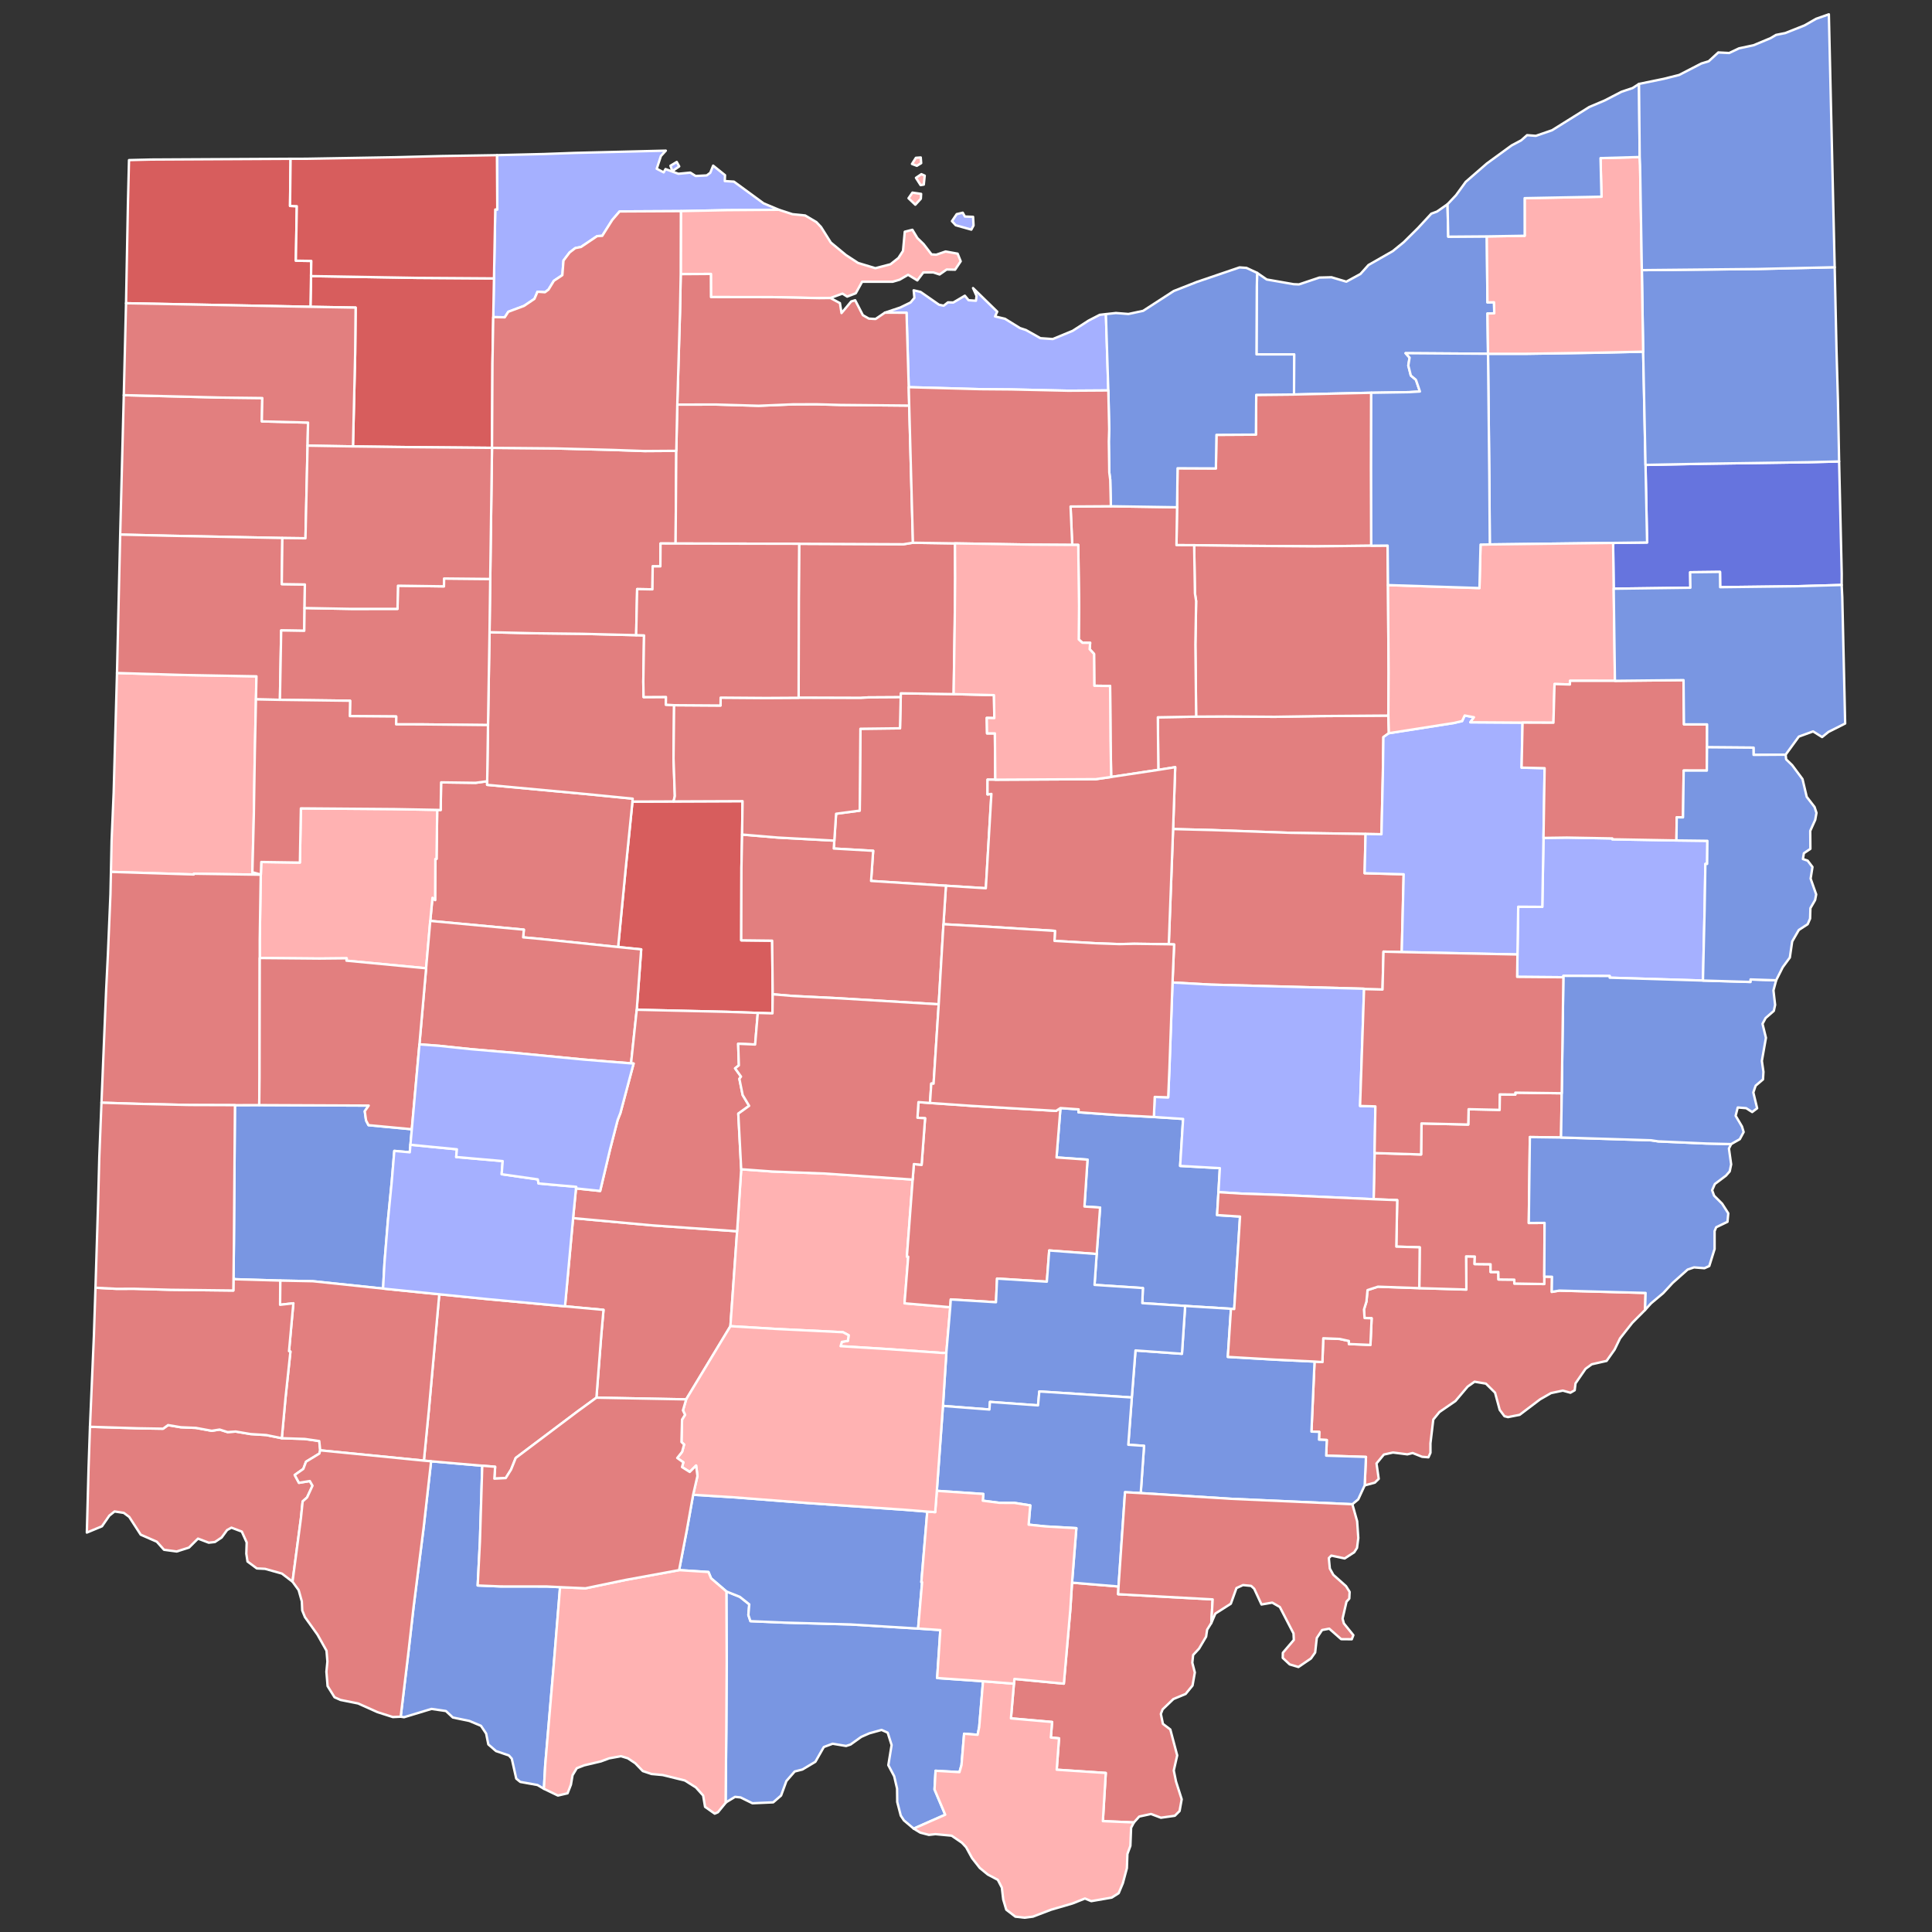
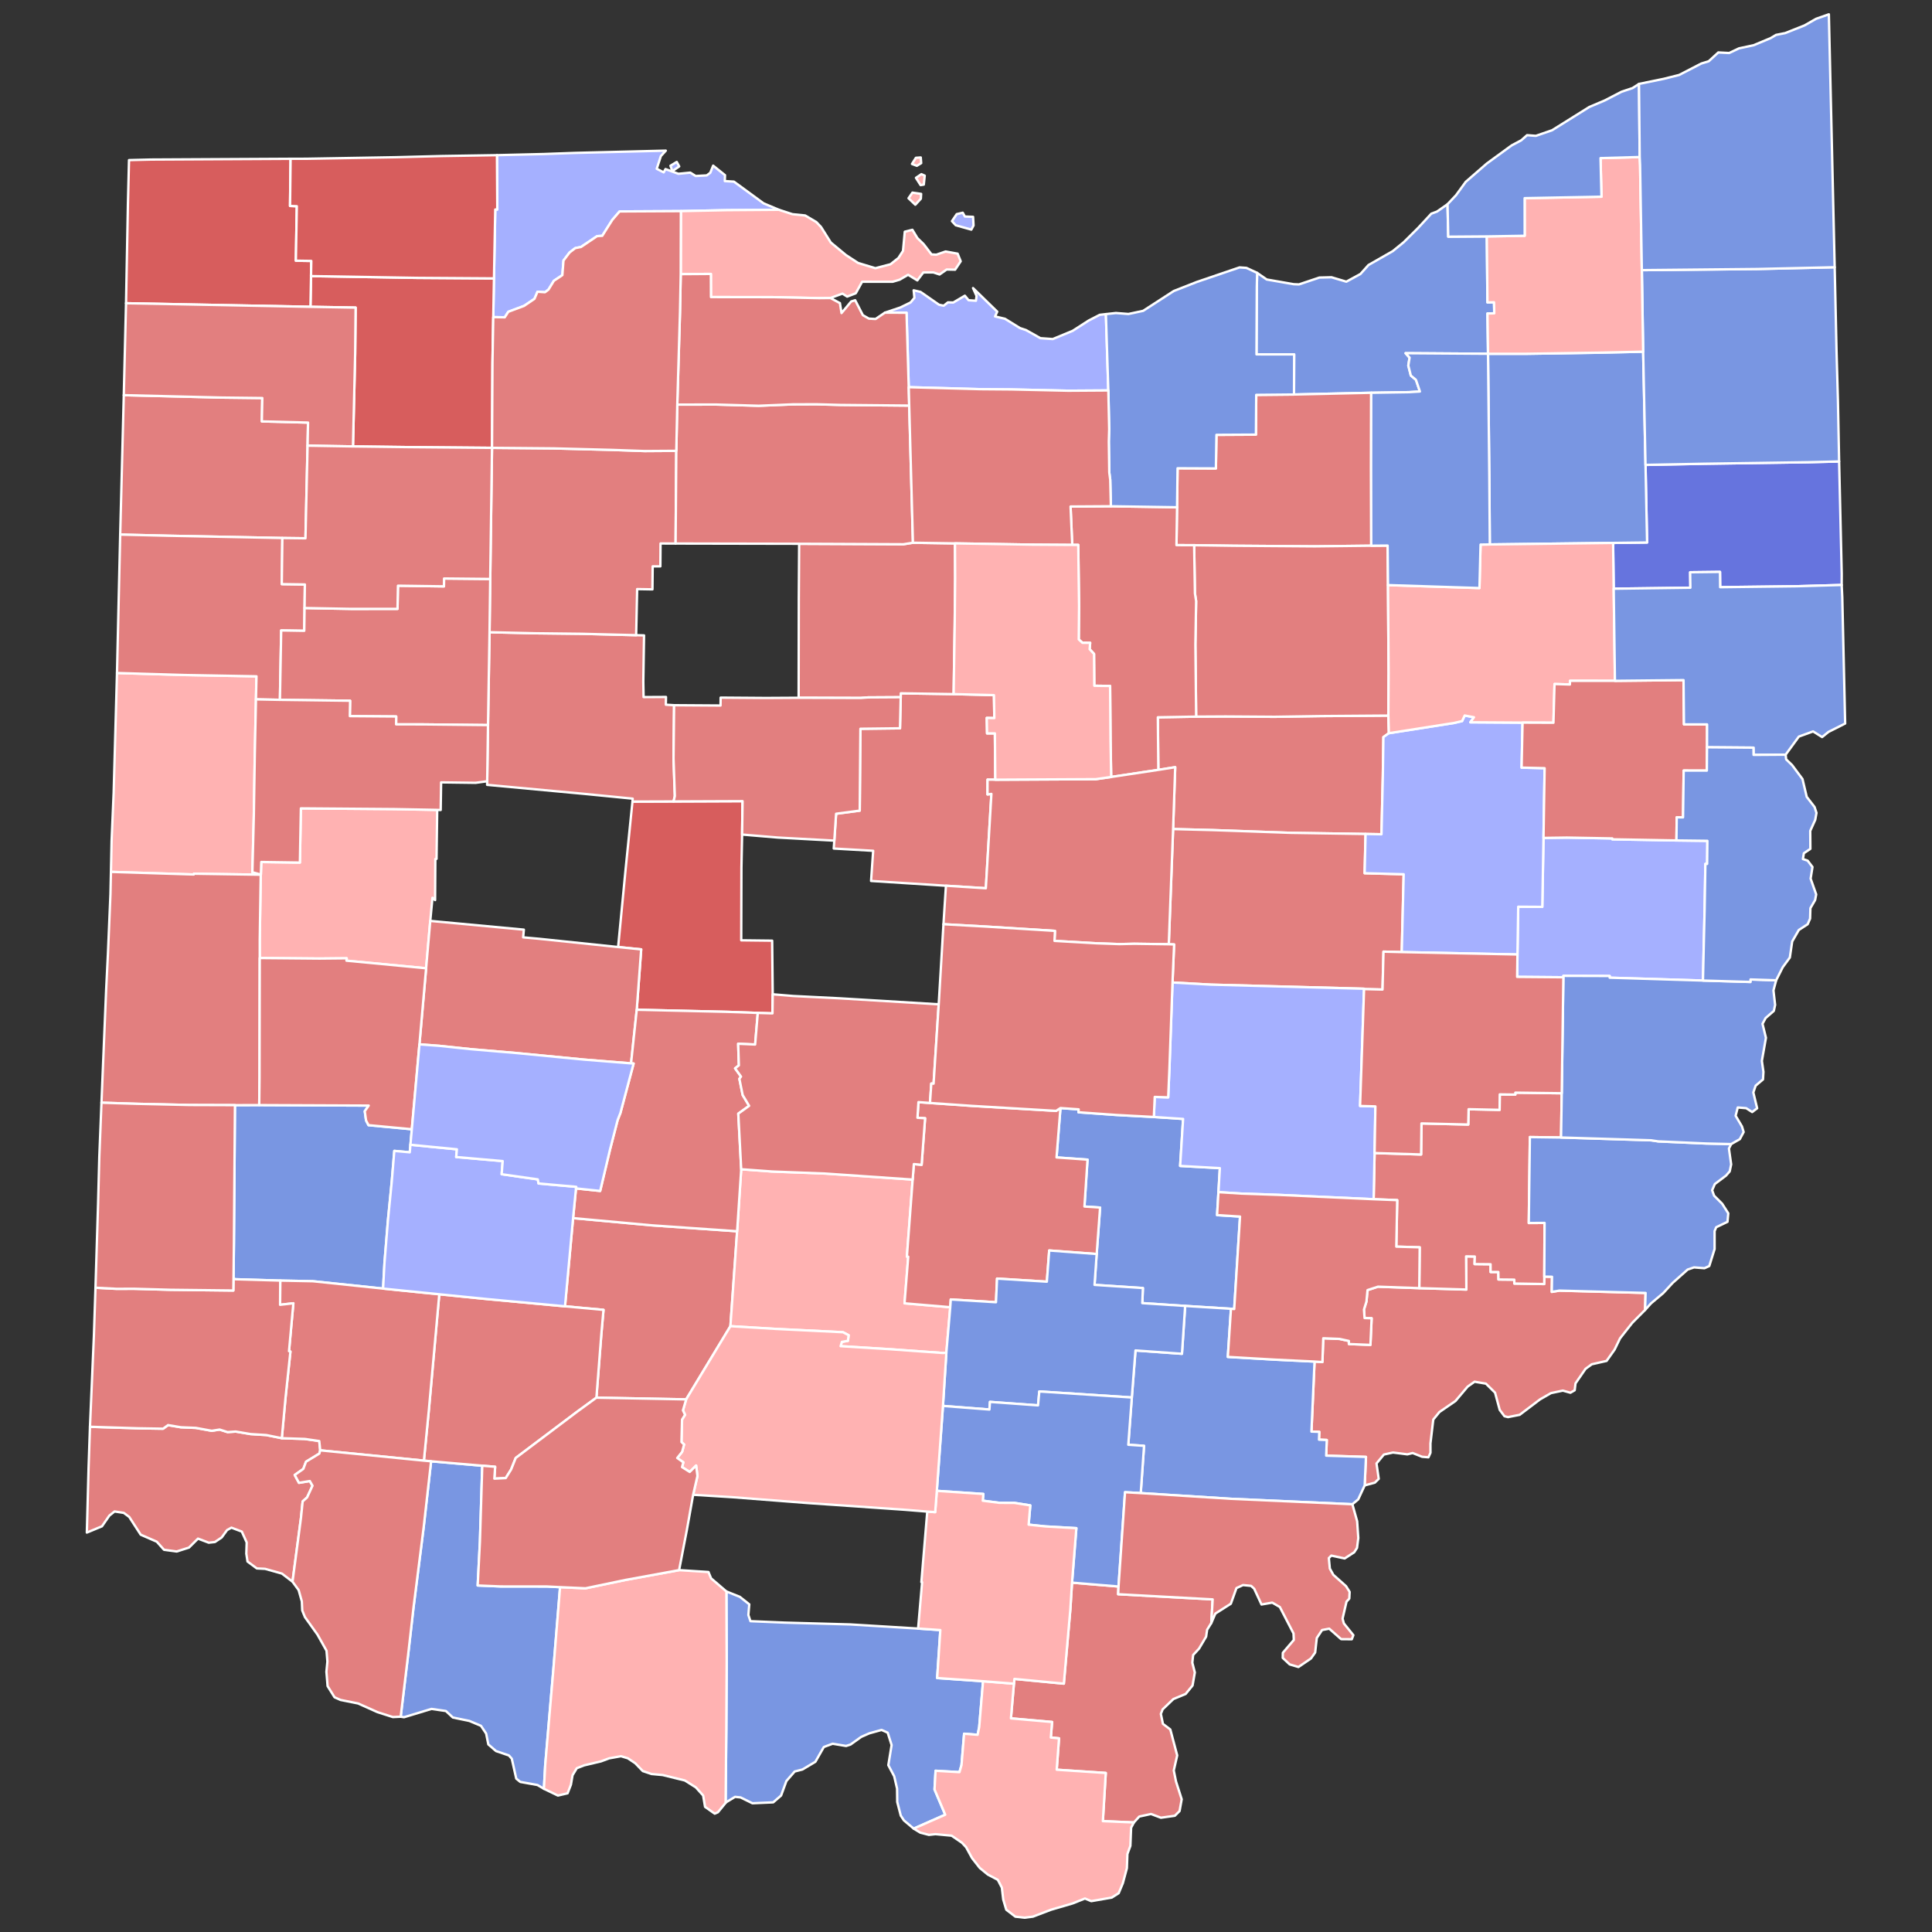
<svg xmlns="http://www.w3.org/2000/svg" xmlns:ns1="http://sodipodi.sourceforge.net/DTD/sodipodi-0.dtd" xmlns:ns2="http://www.inkscape.org/namespaces/inkscape" version="1.2" width="810" height="810" viewBox="0 0 810 810" stroke-linecap="round" stroke-linejoin="round" id="svg3677" ns1:docname="1992_United_States_Senate_election_in_Ohio_results_map_by_county.svg" ns2:version="0.92.3 (2405546, 2018-03-11)">
  <rect x="0" y="0" width="810" height="810" fill="#333333" stroke="none" />
  <defs id="defs3681" />
  <ns1:namedview pagecolor="#ffffff" bordercolor="#666666" borderopacity="1" objecttolerance="10" gridtolerance="10" guidetolerance="10" ns2:pageopacity="0" ns2:pageshadow="2" ns2:window-width="2018" ns2:window-height="1941" id="namedview3679" showgrid="false" ns2:zoom="1.24" ns2:cx="434.40543" ns2:cy="243.70969" ns2:window-x="1794" ns2:window-y="0" ns2:window-maximized="0" ns2:current-layer="Ohio" ns2:lockguides="true" />
  <g id="Ohio" transform="translate(5,5)" stroke="white" stroke-width="1" style="fill:#cc2f4a;fill-opacity:1">
    <path d="M 522.07 109.41 526.08 112.18 537.37 114.15 539.6 114.24 548.16 111.37 553.22 111.24 559.46 113.09 565.37 109.87 568.74 106.11 578.92 100.29 583.53 96.53 589.47 90.64 595.09 84.57 597.47 83.7 601.89 80.61 602.18 94.23 618.35 94.11 618.62 121.78 621.38 121.73 621.48 126.36 618.63 126.43 618.86 143.32 584.29 143.08 585.98 144.95 585.44 148.24 586.5 152.45 588.63 154.23 590.31 159.14 585.72 159.42 569.89 159.67 537.52 160.4 537.58 143.59 521.79 143.57 521.92 115.4 522.07 109.41 Z" id="Cuyahoga" fill="#b3c4db" style="fill:#7996e2;fill-opacity:1" />
    <path d="M 394.11 87.72 396.1 84.78 398.64 84.18 399.53 85.78 402.97 85.91 403.16 89.53 402.23 91.27 395.71 89.45 394.11 87.72 Z M 458.65 126.69 459.67 158.7 442.86 158.81 418.84 158.27 406.23 158.17 375.99 157.33 375.07 126.11 366 126.08 372.45 123.92 376.75 121.82 378.37 119.87 378.06 116.71 380.96 117.39 388.69 122.76 390.64 123.17 392.44 121.76 394.66 121.84 399.52 118.97 401.08 120.87 404.17 121.09 404.42 119.07 402.95 115.78 413.1 125.67 412.18 127.66 416.34 128.65 422.62 132.54 425.14 133.37 431.19 136.78 436.38 137.15 444.73 133.7 451.39 129.41 456.07 126.99 458.65 126.69 Z" id="Erie" fill="#b8e0da" style="fill:#a5b0ff;fill-opacity:1" />
    <path d="M 276.09 64.49 278.73 62.9 279.76 64.77 276.89 66.75 276.09 64.49 Z M 202.1 111.72 202.64 82.84 203.49 82.84 203.35 60.05 222.9 59.58 235.85 59.11 274.15 58.16 272.08 60.42 270.33 65.76 273.25 67.26 274.02 65.89 279.41 67.86 284.41 67.37 286.65 68.79 291.31 68.54 292.78 67.44 293.99 64.44 298.97 68.44 298.87 70.91 302.7 71.15 315.14 80.25 321.56 82.95 299.89 83.11 280.46 83.51 254.77 83.65 251.7 87.21 247.5 93.87 245.34 94 238.6 98.54 236.18 99.03 233.81 100.85 231.25 104.24 230.77 110.36 227.21 112.73 224.96 116.42 223.48 117.53 220.35 117.31 219.08 120.29 214.71 123.25 208.12 125.71 206.63 128.03 201.8 127.95 202.1 111.72 Z" id="Lucas" fill="#b1e486" style="fill:#a5b0ff;fill-opacity:1" />
    <path d="M 439.6 459.56 447.23 460.1 447.15 461.32 463.09 462.46 478.76 463.3 491.02 464.12 489.78 483.82 506.43 484.75 505.84 494.81 505.27 504.44 514.89 505.05 512.45 543.83 511.09 543.71 491.88 542.52 473.91 541.34 474.17 535.02 453.89 533.69 454.79 520.75 456.22 501.29 449.66 500.84 450.95 481.18 437.96 480.26 439.6 459.56 Z" id="Perry" fill="#cbdc93" style="fill:#7996e2;fill-opacity:1" />
    <path d="M 32.72 593.18 52.95 593.82 63.38 593.99 65.45 592.48 70.84 593.39 77.12 593.65 83.77 594.87 87.07 594.35 90.41 595.41 93.82 595.18 100.07 596.24 106.64 596.65 113.15 597.97 122.83 598.29 128.85 599.17 129.25 603.06 128.88 604.43 123.3 607.83 122.17 610.85 118.56 613.39 120.34 616.68 124.89 615.93 126.02 617.89 123.75 622.81 121.89 624.47 121.18 631.41 117.64 658.13 113.19 654.73 106.15 652.75 102.67 652.57 98.77 649.68 98.27 646.4 98.42 641.67 96.38 637.13 92.03 635.48 90.21 636.48 87.92 639.61 85.1 641.5 82.51 641.78 78.01 640.07 74.23 643.83 69.07 645.47 63.76 644.75 60.74 641.37 53.99 638.42 49.18 630.98 46.89 629.28 43.03 628.69 40.85 630.43 37.75 634.91 31.41 637.54 32.13 610.49 32.72 593.18 Z" id="Hamilton" fill="#e4c9a0" style="fill:#e27f7f;fill-opacity:1" />
-     <path d="M 379.02 69.56 381.29 68.02 382.69 68.64 382.31 72.39 380.96 72.61 379.02 69.56 Z M 377.35 63.74 378.99 61.16 381.03 61.02 381.21 63.4 379.39 64.51 377.35 63.74 Z M 375.9 78.12 377.54 75.76 381.19 76.29 381.07 78.32 378.75 80.83 375.9 78.12 Z M 280.46 83.51 299.89 83.11 321.56 82.95 327.24 84.8 332.57 85.34 337.28 88.12 339.23 90.18 343.32 96.68 349.68 101.94 354.78 105.26 362 107.44 368.34 105.79 371.67 103.16 373.59 100.19 374.33 92.15 377.52 91.34 379.62 94.81 382.22 97.34 385.55 101.66 387.55 101.78 391.45 100.44 396.49 101.35 397.78 104.54 395.43 108.07 391.9 107.99 388.92 110.08 386.33 109.22 382.1 109.23 379.59 112.56 375.72 110.2 372.17 112.27 369.24 113.13 356.46 113.12 353.78 117.96 350.18 119.35 348.2 118.1 343.16 119.94 338.35 119.99 319.1 119.58 293.08 119.55 293.04 109.84 280.4 109.93 280.46 83.51 Z" id="Ottawa" fill="#94bbeb" style="fill:#ffb2b2;fill-opacity:1" />
+     <path d="M 379.02 69.56 381.29 68.02 382.69 68.64 382.31 72.39 380.96 72.61 379.02 69.56 Z M 377.35 63.74 378.99 61.16 381.03 61.02 381.21 63.4 379.39 64.51 377.35 63.74 Z M 375.9 78.12 377.54 75.76 381.19 76.29 381.07 78.32 378.75 80.83 375.9 78.12 Z M 280.46 83.51 299.89 83.11 321.56 82.95 327.24 84.8 332.57 85.34 337.28 88.12 339.23 90.18 343.32 96.68 349.68 101.94 354.78 105.26 362 107.44 368.34 105.79 371.67 103.16 373.59 100.19 374.33 92.15 377.52 91.34 379.62 94.81 382.22 97.34 385.55 101.66 387.55 101.78 391.45 100.44 396.49 101.35 397.78 104.54 395.43 108.07 391.9 107.99 388.92 110.08 386.33 109.22 382.1 109.23 379.59 112.56 375.72 110.2 372.17 112.27 369.24 113.13 356.46 113.12 353.78 117.96 350.18 119.35 348.2 118.1 343.16 119.94 338.35 119.99 319.1 119.58 293.08 119.55 293.04 109.84 280.4 109.93 280.46 83.51 " id="Ottawa" fill="#94bbeb" style="fill:#ffb2b2;fill-opacity:1" />
    <path d="M 44.05 277.16 72.4 278 102.53 278.55 102.31 288.21 101.83 311.13 101.42 336.89 100.81 360.69 104.37 361.67 104.32 361.73 76.28 361.31 76.25 361.63 41.51 360.54 41.79 347.47 42.65 327.44 44.05 277.16 Z" id="Mercer" fill="#d8e9e9" style="fill:#ffb2b2;fill-opacity:1" />
    <path d="M 546.13 565.84 549.42 566.05 549.79 556.07 556.63 556.35 560.52 557.2 560.53 558.49 569.56 558.86 570.06 547.69 567.1 547.6 566.85 544.03 567.89 540.68 568.34 535.88 572.71 534.45 590.04 535.06 609.78 535.65 609.67 521.73 613.32 521.8 613.22 524.97 619.93 525.04 619.94 528.29 623.18 528.29 623.24 531.43 629.88 531.5 629.88 533.13 642.42 533.34 642.45 530.23 645.69 530.29 645.59 536.63 648.77 536.09 684.92 537.07 684.71 544.2 679.31 549.63 674.21 556.12 671.94 560.8 668.57 565.57 662.35 566.98 659.74 568.89 655.54 574.99 655.2 577.87 653.4 578.91 650.23 578.02 645.27 579.06 640.68 581.69 632.13 588.17 627.24 589.13 625.75 588.76 623.76 586.1 621.81 578.89 617.98 575.1 613.22 574.29 610.31 576.35 605.2 582.39 598.5 586.99 595.91 590.16 594.72 600.15 594.73 604.08 593.88 605.98 591.24 605.77 587.27 604.19 585.05 604.74 579.02 603.98 575.2 604.82 572.11 608.56 573.04 615.02 571.4 616.61 567.15 617.76 567.69 605.82 551.01 605.29 551.26 598.73 548 598.59 548.12 595.31 544.83 595.2 546.13 565.84 Z" id="Washington" fill="#cdec98" style="fill:#e27f7f;fill-opacity:1" />
    <path d="M 570.91 497.78 571.3 478.42 590.81 479.02 590.96 466 610.57 466.47 610.72 460.04 623.72 460.32 623.78 453.83 630.31 453.91 630.31 453.1 649.77 453.35 649.48 471.9 636.41 471.72 635.95 507.75 642.57 507.71 642.45 530.23 642.42 533.34 629.88 533.13 629.88 531.5 623.24 531.43 623.18 528.29 619.94 528.29 619.93 525.04 613.22 524.97 613.32 521.8 609.67 521.73 609.78 535.65 590.04 535.06 590.22 517.94 580.41 517.66 580.79 498.16 570.91 497.78 Z" id="Noble" fill="#d5bca5" style="fill:#e27f7f;fill-opacity:1" />
    <path d="M 344.79 347.44 345.54 336.17 355.45 334.86 355.73 300.54 372.33 300.34 372.63 287.31 372.66 285.67 394.82 286.01 411.72 286.44 411.88 296.06 408.7 295.99 408.83 302.48 412.11 302.47 412.28 321.89 409.03 321.86 409.01 328.06 410.65 327.85 408.32 367.4 391.59 366.35 360.2 364.34 361.08 351.7 344.55 350.75 344.79 347.44 Z" id="Morrow" fill="#dbe5d2" style="fill:#e27f7f;fill-opacity:1" />
    <path d="M 260.16 331.07 277.39 331.01 306.32 330.89 306.13 344.89 305.85 358.72 305.77 389.23 318.73 389.38 318.96 411.86 318.86 419.86 312.71 419.67 299.92 419.22 261.96 418.34 263.82 393.03 254.15 392.05 257.33 359.03 260.16 331.07 Z" id="Union" fill="#9a94d1" style="fill:#d75d5d;fill-opacity:1" />
    <path d="M 671.3 222.62 685.55 222.44 684.89 189.91 709.27 189.43 753.07 188.79 766.06 188.47 767.15 235.64 767.13 240.25 748.21 240.79 716.19 241.18 716.12 234.77 703.61 234.92 703.7 241.4 671.55 241.82 671.3 222.62 Z" id="Mahoning" fill="#e8ead8" style="fill:#6674de;fill-opacity:1" />
-     <path d="M 178.3 334.55 179.76 334.6 179.94 323.01 194.41 323.2 199.25 322.54 199.23 324.05 240.52 327.89 260.26 329.84 260.16 331.07 257.33 359.03 254.15 392.05 221.02 388.59 214.34 387.99 214.63 384.76 175.39 381.09 176.31 371.39 177.42 372.36 177.52 355.14 178.02 355.08 178.3 334.55 Z" id="Logan" fill="#bbea90" style="fill:#e27f7f;fill-opacity:1" />
    <path d="M 631.2 395.17 631.52 375.15 641.61 375.21 642.12 346.3 651.9 346.16 670.97 346.51 670.97 346.88 697.85 347.36 710.83 347.52 710.73 357.2 709.99 357.19 709.66 376.69 708.97 406.1 669.86 404.9 669.87 404.19 650.46 404.13 650.45 404.72 631.07 404.56 631.2 395.17 Z" id="Harrison" fill="#cde2b7" style="fill:#a5b0ff;fill-opacity:1" />
    <path d="M 199.6 298.99 200.24 260.06 219.44 260.5 238.83 260.72 261.71 261.3 265.02 261.39 264.71 280.82 264.82 287.26 274.22 287.21 274.16 290.45 277.62 290.66 277.38 312.98 277.93 328.76 277.39 331.01 260.16 331.07 260.26 329.84 240.52 327.89 199.23 324.05 199.25 322.54 199.6 298.99 Z" id="Hardin" fill="#c4e4e2" style="fill:#e27f7f;fill-opacity:1" />
    <path d="M 93.5 458.34 103.68 458.32 149.58 458.52 147.93 460.88 148.47 464.74 149.5 466.73 167.66 468.44 167.08 474.95 166.8 478.11 160.32 477.52 159.24 490.44 157.63 506.8 156.19 524.56 155.61 535.25 126.16 532.16 112.49 531.89 93.75 531.33 92.9 531.11 93.07 516.44 93.5 458.34 Z" id="Montgomery" fill="#cee8ef" style="fill:#7996e2;fill-opacity:1" />
    <path d="M 201.28 182.76 227.14 182.99 251.53 183.62 265.29 184.1 278.54 184.01 278.25 222.88 271.93 222.86 271.86 232.45 268.64 232.44 268.54 242.09 262.13 241.98 261.71 261.3 238.83 260.72 219.44 260.5 200.24 260.06 200.53 237.73 201.28 182.76 Z" id="Hancock" fill="#c7d5e6" style="fill:#e27f7f;fill-opacity:1" />
    <path d="M 488.49 207.67 488.7 191.32 504.77 191.39 505 177.31 521.55 177.22 521.68 160.55 537.52 160.4 569.89 159.67 569.84 191.04 569.9 223.79 546.25 224.06 512.26 223.81 495.65 223.58 488.24 223.55 488.49 207.67 Z" id="Medina" fill="#bce4ec" style="fill:#e27f7f;fill-opacity:1" />
    <path d="M 496.49 295.45 508.9 295.38 529.39 295.52 548.7 295.22 577.07 295.01 577.29 302.4 575 304.03 574.76 320.27 574.19 344.77 567.52 344.65 536.14 344.17 503.54 343.02 486.83 342.59 487.71 316.65 480.64 317.77 480.43 295.73 496.49 295.45 Z" id="Holmes" fill="#f3d7d4" style="fill:#e27f7f;fill-opacity:1" />
    <path d="M 330.05 222.98 373.76 223.18 377.75 222.54 395.38 222.81 395.45 237.29 395.27 256.67 394.82 286.01 372.66 285.67 372.63 287.31 358.94 287.39 355.81 287.62 329.83 287.54 329.9 245.55 330.05 222.98 Z" id="Crawford" fill="#cee9e7" style="fill:#e27f7f;fill-opacity:1" />
    <path d="M 486.83 342.59 503.54 343.02 536.14 344.17 567.52 344.65 567.13 361.1 583.5 361.54 582.69 394.17 575.04 393.98 574.63 409.87 566.89 409.68 566.89 409.53 502.63 407.81 486.58 406.92 487.25 390.97 485.02 390.88 486.83 342.59 Z" id="Coshocton" fill="#e8c7b1" style="fill:#e27f7f;fill-opacity:1" />
    <path d="M 175.74 607.65 197.19 609.51 196.21 641.32 195.27 659.72 204.87 660.12 224.23 660.14 229.81 660.42 227.05 694.37 223.58 735.07 223.04 744.96 220.36 743.38 213.12 742.07 211.44 740.7 209.57 732.34 208.36 730.98 202.95 729.14 199.73 726.35 198.82 721.81 196.64 718.55 191.78 716.51 184.87 715.08 181.95 712.35 175.9 711.47 164.41 714.95 162.99 714.74 166.14 688.51 168.4 668.7 172.65 635.13 175.74 607.65 Z" id="Brown" fill="#f4ddd3" style="fill:#7996e2;fill-opacity:1" />
    <path d="M 495.65 223.58 512.26 223.81 546.25 224.06 569.9 223.79 576.77 223.73 576.92 240.3 577.18 277 577.07 295.01 548.7 295.22 529.39 295.52 508.9 295.38 496.49 295.45 496.17 265.25 496.48 247.03 495.98 243.78 495.65 223.58 Z" id="Wayne" fill="#b6a8f0" style="fill:#e27f7f;fill-opacity:1" />
    <path d="M 567.52 344.65 574.19 344.77 574.76 320.27 575 304.03 577.29 302.4 604.64 298.1 607.99 297.31 609.08 294.98 612.96 295.71 611.45 297.82 633.34 297.96 632.94 316.83 642.59 317.06 642.12 346.3 641.61 375.21 631.52 375.15 631.2 395.17 582.69 394.17 583.5 361.54 567.13 361.1 567.52 344.65 Z" id="Tuscarawas" fill="#e7d5a7" style="fill:#a5b0ff;fill-opacity:1" />
    <path d="M 618.86 143.32 634.46 143.33 665.42 142.86 683.9 142.44 684.89 189.91 685.55 222.44 671.3 222.62 619.61 223.26 619.4 194.51 618.86 143.32 Z" id="Portage" fill="#f1c9ad" style="fill:#7996e2;fill-opacity:1" />
    <path d="M 576.92 240.3 615.27 241.54 615.73 223.32 619.61 223.26 671.3 222.62 671.55 241.82 672.07 280.44 653.23 280.43 653.19 281.98 646.74 281.78 646.29 298.01 633.34 297.96 611.45 297.82 612.96 295.71 609.08 294.98 607.99 297.31 604.64 298.1 577.29 302.4 577.07 295.01 577.18 277 576.92 240.3 Z" id="Stark" fill="#a5a7e4" style="fill:#ffb2b2;fill-opacity:1" />
    <path d="M 46.9 160.67 87.91 161.68 104.97 161.88 104.78 171.67 124.15 172.17 123.95 181.84 123.07 220.68 113.38 220.56 65.72 219.61 45.39 219.13 46.9 160.67 Z" id="Paulding" fill="#c6edcf" style="fill:#e27f7f;fill-opacity:1" />
    <path d="M 235.27 505.7 268.32 508.73 304.04 511.21 301.23 551.01 282.68 581.69 245.05 580.98 247.12 554.3 248.02 544.16 231.88 542.68 235.27 505.7 Z" id="Fayette" fill="#abe3a6" style="fill:#e27f7f;fill-opacity:1" />
    <path d="M 125.4 110.75 169.75 111.5 202.1 111.72 201.8 127.95 201.47 147.13 201.28 182.76 165.67 182.45 142.99 182.16 143.9 143.36 144.1 123.96 125.16 123.63 125.4 110.75 Z" id="Henry" fill="#8e94e1" style="fill:#d75d5d;fill-opacity:1" />
    <path d="M 45.39 219.13 65.72 219.61 113.38 220.56 113.14 239.9 122.82 240.04 122.69 249.92 122.56 259.47 112.89 259.31 112.36 288.41 102.31 288.21 102.53 278.55 72.4 278 44.05 277.16 45.39 219.13 Z" id="Van Wert" fill="#c6a2a0" style="fill:#e27f7f;fill-opacity:1" />
    <path d="M 460.74 207.25 488.49 207.67 488.24 223.55 495.65 223.58 495.98 243.78 496.48 247.03 496.17 265.25 496.49 295.45 480.43 295.73 480.64 317.77 460.87 320.75 460.6 305.51 460.42 282.6 453.79 282.51 453.68 269.16 451.84 267.17 452.05 264.5 448.81 264.49 447.27 263.09 447.4 249.11 447.06 223.45 444.54 223.45 443.84 207.36 460.74 207.25 Z" id="Ashland" fill="#a0abe9" style="fill:#e27f7f;fill-opacity:1" />
    <path d="M 391.59 366.35 408.32 367.4 410.65 327.85 409.01 328.06 409.03 321.86 412.28 321.89 454.44 321.67 460.87 320.75 480.64 317.77 487.71 316.65 486.83 342.59 485.02 390.88 470.55 390.68 464.31 390.82 454.54 390.47 437.1 389.47 437.3 385.28 408.68 383.49 390.55 382.48 391.59 366.35 Z" id="Knox" fill="#9fc4c7" style="fill:#e27f7f;fill-opacity:1" />
    <path d="M 683.35 108.26 731.8 107.78 764.2 107.04 764.98 142.41 765.56 162.82 766.06 188.47 753.07 188.79 709.27 189.43 684.89 189.91 683.9 142.44 683.35 108.26 Z" id="Trumbull" fill="#d5d6f7" style="fill:#7996e2;fill-opacity:1" />
    <path d="M 278.54 184.01 278.95 164.63 295.17 164.6 313.07 165.12 327.3 164.53 337.17 164.49 347.3 164.77 376.19 165.04 377.75 222.54 373.76 223.18 330.05 222.98 278.25 222.88 278.54 184.01 Z" id="Seneca" fill="#c7f1bc" style="fill:#e27f7f;fill-opacity:1" />
    <path d="M 104.32 361.73 104.37 361.67 104.55 356.4 120.73 356.64 121.15 333.91 160.52 334.22 178.3 334.55 178.02 355.08 177.52 355.14 177.42 372.36 176.31 371.39 175.39 381.09 173.65 400.95 140.26 397.77 140.36 396.77 128.91 396.88 103.9 396.66 103.9 388.96 104.32 361.73 Z" id="Shelby" fill="#ccdfe7" style="fill:#ffb2b2;fill-opacity:1" />
-     <path d="M 306.13 344.89 321.1 346.15 344.79 347.44 344.55 350.75 361.08 351.7 360.2 364.34 391.59 366.35 390.55 382.48 388.56 416.06 347.06 413.55 327.49 412.57 318.96 411.86 318.73 389.38 305.77 389.23 305.85 358.72 306.13 344.89 Z" id="Delaware" fill="#cad1f8" style="fill:#e27f7f;fill-opacity:1" />
    <path d="M 277.62 290.66 297.09 290.79 297.13 287.48 316.14 287.62 329.83 287.54 355.81 287.62 358.94 287.39 372.63 287.31 372.33 300.34 355.73 300.54 355.45 334.86 345.54 336.17 344.79 347.44 321.1 346.15 306.13 344.89 306.32 330.89 277.39 331.01 277.93 328.76 277.38 312.98 277.62 290.66 Z" id="Marion" fill="#f1c1ac" style="fill:#e27f7f;fill-opacity:1" />
    <path d="M 41.51 360.54 76.25 361.63 76.28 361.31 104.32 361.73 103.9 388.96 103.9 396.66 103.81 446.96 103.68 458.32 93.5 458.34 74.52 458.28 52.8 457.79 37.54 457.31 39.49 410.21 40.25 394.9 41.3 370.01 41.51 360.54 Z" id="Darke" fill="#a0eaa0" style="fill:#e27f7f;fill-opacity:1" />
    <path d="M 173.65 400.95 175.39 381.09 214.63 384.76 214.34 387.99 221.02 388.59 254.15 392.05 263.82 393.03 261.96 418.34 259.57 440.82 239.73 439.23 211.38 436.48 192.41 434.87 179.24 433.48 170.85 432.85 173.65 400.95 Z" id="Champaign" fill="#e9dec5" style="fill:#e27f7f;fill-opacity:1" />
    <path d="M 299.55 662.23 305.18 664.48 309.14 667.62 308.76 672.1 309.63 674.68 323.98 675.29 351.51 676.05 379.92 677.78 389.24 678.41 387.91 698.52 407.15 699.86 405.54 719.06 404.87 722.32 399.21 721.87 398.12 735 397.26 737.98 387.24 737.4 386.81 745.24 391.29 755.82 378.07 761.66 373.97 758.21 372.65 756.2 371.17 750.49 371.1 744.88 369.9 739.72 367.43 735.06 368.81 726.62 367.16 721.43 364.61 720.28 359.46 721.71 356.07 723.2 351.6 726.4 349.73 727.01 344.09 726.07 340.39 727.44 336.85 733.64 331.41 736.88 328.18 737.7 324.7 741.7 322.47 747.79 319.18 750.64 310.47 751.03 305.48 748.58 303.17 748.34 299.42 750.62 299.22 750.54 299.51 720 299.67 691.85 299.55 662.23 Z" id="Scioto" fill="#cfdbb3" style="fill:#7996e2;fill-opacity:1" />
    <path d="M 420.09 700.89 420.3 698.89 441.02 700.88 443.75 669.71 444.45 658.53 463.95 660.15 463.78 663.38 503.41 665.55 502.86 675.43 501.1 678.27 500.67 681.17 497.7 686.2 495.23 688.86 494.88 692.1 495.94 696.2 494.98 701.66 492.09 705.2 486.95 707.33 482.43 711.67 481.69 713.56 482.56 717.74 485.66 720.09 488.55 730.96 487.11 737.28 488.05 741.9 490.43 749.36 489.54 754.3 487.55 756.27 481.72 757.09 477.56 755.52 472.63 756.6 470.39 759.07 457.38 758.52 458.6 738.32 438.03 736.96 439 723.8 435.57 723.46 436.09 716.95 418.84 715.43 420.09 700.89 Z" id="Gallia" fill="#dbf1e7" style="fill:#e27f7f;fill-opacity:1" />
    <path d="M 618.35 94.11 634.23 93.85 634.21 78.08 666.43 77.47 666.03 61.29 682.45 60.83 682.61 64.19 683.35 108.26 683.9 142.44 665.42 142.86 634.46 143.33 618.86 143.32 618.63 126.43 621.48 126.36 621.38 121.73 618.62 121.78 618.35 94.11 Z" id="Geauga" fill="#b1d9cd" style="fill:#ffb2b2;fill-opacity:1" />
    <path d="M 304.04 511.21 305.76 485.21 318.74 486.16 341.07 487.02 377.64 489.54 375.22 521.84 375.78 521.88 374.23 541.42 393.4 543.05 391.76 562.18 390.16 562.24 367.77 560.64 347.42 559.39 347.96 557.59 350.5 557.14 350.79 554.79 348.42 553.54 320.38 552.16 301.23 551.01 304.04 511.21 Z" id="Pickaway" fill="#8cd4d9" style="fill:#ffb2b2;fill-opacity:1" />
    <path d="M 469.52 580.9 471.06 561.18 490.54 562.58 491.88 542.52 511.09 543.71 509.77 563.89 529.64 565.04 546.13 565.84 544.83 595.2 548.12 595.31 548 598.59 551.26 598.73 551.01 605.29 567.69 605.82 567.15 617.76 564.44 623.62 561.99 625.66 511.2 623.39 473.26 620.99 474.65 601.17 468.04 600.72 469.52 580.9 Z" id="Athens" fill="#e8e1ac" style="fill:#7996e2;fill-opacity:1" />
    <path d="M 649.48 471.9 687.22 473.07 690.25 473.53 710.31 474.42 720.8 474.66 719.86 476.53 720.8 483.17 720.19 486.1 718.64 487.88 713.95 491.41 712.82 494.02 713.65 496.3 717.02 499.67 719.59 503.69 719.26 507.25 714.52 509.53 713.85 511.13 713.85 518.66 711.62 525.79 709.6 526.71 705.23 526.36 702.55 527.27 696.26 532.87 692.33 537.13 687.21 541.43 684.71 544.2 684.92 537.07 648.77 536.09 645.59 536.63 645.69 530.29 642.45 530.23 642.57 507.71 635.95 507.75 636.41 471.72 649.48 471.9 Z" id="Monroe" fill="#f5e3cd" style="fill:#7996e2;fill-opacity:1" />
    <path d="M 116.83 61.58 116.6 81.34 119.44 81.46 119.04 104.3 125.51 104.4 125.4 110.75 125.16 123.63 47.84 122.13 48.63 80.58 49.09 62.12 58.43 61.89 116.83 61.58 Z" id="Williams" fill="#c8e9c4" style="fill:#d75d5d;fill-opacity:1" />
    <path d="M 377.64 489.54 378.14 483.04 381.39 483.35 382.85 463.83 379.65 463.63 380.06 457.07 384.9 457.42 402.23 458.63 437.78 460.74 439.6 459.56 437.96 480.26 450.95 481.18 449.66 500.84 456.22 501.29 454.79 520.75 434.89 519.27 433.9 532.35 413.02 531.05 412.57 540.97 393.62 539.8 393.4 543.05 374.23 541.42 375.78 521.88 375.22 521.84 377.64 489.54 Z" id="Fairfield" fill="#f1f2cb" style="fill:#e27f7f;fill-opacity:1" />
    <path d="M 391.76 562.18 393.4 543.05 393.62 539.8 412.57 540.97 413.02 531.05 433.9 532.35 434.89 519.27 454.79 520.75 453.89 533.69 474.17 535.02 473.91 541.34 491.88 542.52 490.54 562.58 471.06 561.18 469.52 580.9 430.74 578.37 430.2 584.21 410.05 582.75 409.82 585.95 390.34 584.44 391.76 562.18 Z" id="Hocking" fill="#c9dfd9" style="fill:#7996e2;fill-opacity:1" />
    <path d="M 179.17 537.63 199.49 539.67 231.88 542.68 248.02 544.16 247.12 554.3 245.05 580.98 237.12 586.76 211.22 606.26 209.27 611.12 207.03 614.69 202.26 614.93 202.59 609.95 197.19 609.51 175.74 607.65 172.72 607.38 174.81 586.06 179.17 537.63 Z" id="Clinton" fill="#e0e6ec" style="fill:#e27f7f;fill-opacity:1" />
    <path d="M 458.65 126.69 462.85 126.23 468.1 126.64 474.27 125.32 487.1 117.01 496.82 113.19 514.69 107.11 517.57 107.31 522.07 109.41 521.92 115.4 521.79 143.57 537.58 143.59 537.52 160.4 521.68 160.55 521.55 177.22 505 177.31 504.77 191.39 488.7 191.32 488.49 207.67 460.74 207.25 460.47 196.13 460.07 193.1 459.88 180.1 460.03 174.92 459.67 158.7 458.65 126.69 Z" id="Lorain" fill="#abea9a" style="fill:#7996e2;fill-opacity:1" />
    <path d="M 280.4 109.93 293.04 109.84 293.08 119.55 319.1 119.58 338.35 119.99 343.16 119.94 347.14 122.08 347.81 126.25 351.88 121.38 353.53 120.87 356.76 127.14 359.29 128.58 362.08 128.74 366 126.08 375.07 126.11 375.99 157.33 376.19 165.04 347.3 164.77 337.17 164.49 327.3 164.53 313.07 165.12 295.17 164.6 278.95 164.63 280.09 125.97 280.4 109.93 Z" id="Sandusky" fill="#ddefea" style="fill:#e27f7f;fill-opacity:1" />
    <path d="M 47.84 122.13 125.16 123.63 144.1 123.96 143.9 143.36 142.99 182.16 123.95 181.84 124.15 172.17 104.78 171.67 104.97 161.88 87.91 161.68 46.9 160.67 47.84 122.13 Z" id="Defiance" fill="#b1dec6" style="fill:#e27f7f;fill-opacity:1" />
-     <path d="M 285.6 621.69 302.11 622.71 333.64 625.16 374.34 627.98 383.76 628.74 381.29 658.32 381.6 658.35 379.92 677.78 351.51 676.05 323.98 675.29 309.63 674.68 308.76 672.1 309.14 667.62 305.18 664.48 299.55 662.23 293.13 656.73 292.03 654.07 279.72 653.28 282.98 636.39 285.6 621.69 Z" id="Pike" fill="#cbe8db" style="fill:#7996e2;fill-opacity:1" />
    <path d="M 116.83 61.58 123.33 61.56 161.02 60.91 180.19 60.42 203.35 60.05 203.49 82.84 202.64 82.84 202.1 111.72 169.75 111.5 125.4 110.75 125.51 104.4 119.04 104.3 119.44 81.46 116.6 81.34 116.83 61.58 Z" id="Fulton" fill="#b0d0de" style="fill:#d75d5d;fill-opacity:1" />
    <path d="M 390.34 584.44 409.82 585.95 410.05 582.75 430.2 584.21 430.74 578.37 469.52 580.9 468.04 600.72 474.65 601.17 473.26 620.99 466.67 620.62 463.95 660.15 444.45 658.53 446.27 635.69 433.25 634.95 426.26 634.22 426.95 626.15 420.35 625.1 414.03 625.07 407.03 624.17 407.27 621.35 387.77 620.04 390.34 584.44 Z" id="Vinton" fill="#dedfee" style="fill:#7996e2;fill-opacity:1" />
    <path d="M 601.89 80.61 605.43 76.86 609.52 71.23 618.38 63.53 628.75 55.97 632.76 53.84 635.23 51.67 638.92 51.95 645.71 49.61 661.33 39.85 667.78 37.12 674.83 33.47 679.46 31.92 682.16 30.18 682.45 60.83 666.03 61.29 666.43 77.47 634.21 78.08 634.23 93.85 618.35 94.11 602.18 94.23 601.89 80.61 Z" id="Lake" fill="#f1dcdb" style="fill:#7996e2;fill-opacity:1" />
    <path d="M 236.49 493.24 246.62 494.31 250.81 476.71 253.95 464.57 255.1 461.65 260.64 440.89 259.57 440.82 261.96 418.34 299.92 419.22 312.71 419.67 311.59 432.92 304.48 432.6 304.77 441.68 303.19 442.9 305.68 446.37 304.99 447.29 306.37 454.1 309.08 458.63 304.53 461.9 305.76 485.21 304.04 511.21 268.32 508.73 235.27 505.7 236.49 493.24 Z" id="Madison" fill="#e9a987" style="fill:#e27f7f;fill-opacity:1" />
    <path d="M 112.49 531.89 126.16 532.16 155.61 535.25 179.17 537.63 174.81 586.06 172.72 607.38 129.25 603.06 128.85 599.17 122.83 598.29 113.15 597.97 114.7 581.07 116.76 561.65 116.17 561.48 117.99 541.41 112.43 542.04 112.49 531.89 Z" id="Warren" fill="#cbdae2" style="fill:#e27f7f;fill-opacity:1" />
    <path d="M 486.58 406.92 502.63 407.81 566.89 409.53 566.89 409.68 565.22 458.68 571.64 458.86 571.3 478.42 570.91 497.78 531.37 495.97 515.49 495.42 505.84 494.81 506.43 484.75 489.78 483.82 491.02 464.12 478.76 463.3 479.13 454.89 484.77 455.07 485.3 442.68 486.58 406.92 Z" id="Muskingum" fill="#c4dabe" style="fill:#a5b0ff;fill-opacity:1" />
    <path d="M 505.84 494.81 515.49 495.42 531.37 495.97 570.91 497.78 580.79 498.16 580.41 517.66 590.22 517.94 590.04 535.06 572.71 534.45 568.34 535.88 567.89 540.68 566.85 544.03 567.1 547.6 570.06 547.69 569.56 558.86 560.53 558.49 560.52 557.2 556.63 556.35 549.79 556.07 549.42 566.05 546.13 565.84 529.64 565.04 509.77 563.89 511.09 543.71 512.45 543.83 514.89 505.05 505.27 504.44 505.84 494.81 Z" id="Morgan" fill="#f7e0c1" style="fill:#e27f7f;fill-opacity:1" />
    <path d="M 375.99 157.33 406.23 158.17 418.84 158.27 442.86 158.81 459.67 158.7 460.03 174.92 459.88 180.1 460.07 193.1 460.47 196.13 460.74 207.25 443.84 207.36 444.54 223.45 427.48 223.34 395.38 222.81 377.75 222.54 376.19 165.04 375.99 157.33 Z" id="Huron" fill="#d2eab4" style="fill:#e27f7f;fill-opacity:1" />
    <path d="M 35.03 534.88 43.95 535.35 51.09 535.32 66.49 535.75 92.83 536.05 92.9 531.11 93.75 531.33 112.49 531.89 112.43 542.04 117.99 541.41 116.17 561.48 116.76 561.65 114.7 581.07 113.15 597.97 106.64 596.65 100.07 596.24 93.82 595.18 90.41 595.41 87.07 594.35 83.77 594.87 77.12 593.65 70.84 593.39 65.45 592.48 63.38 593.99 52.95 593.82 32.72 593.18 34.37 554.94 35.03 534.88 Z" id="Butler" fill="#dbdaf1" style="fill:#e27f7f;fill-opacity:1" />
    <path d="M 122.69 249.92 142.2 250.28 161.66 250.27 161.85 240.56 181.13 240.83 181.17 237.54 200.53 237.73 200.24 260.06 199.6 298.99 172.68 298.71 161.07 298.69 161.11 295.39 141.67 295.24 141.79 288.79 112.36 288.41 112.89 259.31 122.56 259.47 122.69 249.92 Z" id="Allen" fill="#bed3f0" style="fill:#e27f7f;fill-opacity:1" />
    <path d="M 463.95 660.15 466.67 620.62 473.26 620.99 511.2 623.39 561.99 625.66 563.99 632.78 564.47 639.8 563.94 643.96 562.76 645.8 558.76 648.39 553.15 647.19 552.12 648.24 552.54 652.62 554 655.25 559.32 659.99 560.84 662.4 560.7 665.22 559.53 666.5 557.88 673.61 558.42 675.62 562.4 680.55 561.74 682.27 557.29 682.23 552.29 677.83 549.29 678.4 547.07 681.74 546.39 687.82 544.62 690.33 539.38 693.9 535.71 692.81 532.8 690.1 532.83 687.94 537.44 682.55 537.31 679.83 531.58 668.75 528.4 666.91 523.89 667.69 520.82 661.08 519.54 659.89 516.14 659.55 513.39 660.81 511.03 667.38 504.54 671.5 502.86 675.43 503.41 665.55 463.78 663.38 463.95 660.15 Z" id="Meigs" fill="#bebcdd" style="fill:#e27f7f;fill-opacity:1" />
    <path d="M 103.9 396.66 128.91 396.88 140.36 396.77 140.26 397.77 173.65 400.95 170.85 432.85 167.66 468.44 149.5 466.73 148.47 464.74 147.93 460.88 149.58 458.52 103.68 458.32 103.81 446.96 103.9 396.66 Z" id="Miami" fill="#c0bbdd" style="fill:#e27f7f;fill-opacity:1" />
    <path d="M 633.34 297.96 646.29 298.01 646.74 281.78 653.19 281.98 653.23 280.43 672.07 280.44 700.83 280.14 701.01 298.69 710.71 298.71 710.69 308.3 710.61 318.08 700.89 318.06 700.62 337.69 697.98 337.66 697.85 347.36 670.97 346.88 670.97 346.51 651.9 346.16 642.12 346.3 642.59 317.06 632.94 316.83 633.34 297.96 Z" id="Carroll" fill="#a1b2e8" style="fill:#e27f7f;fill-opacity:1" />
    <path d="M 671.55 241.82 703.7 241.4 703.61 234.92 716.12 234.77 716.19 241.18 748.21 240.79 767.13 240.25 767.38 245.31 768.59 298.34 761.6 301.86 758.93 304.02 755.15 301.65 749.17 303.82 743.64 311.4 730.19 311.49 730.16 308.46 710.69 308.3 710.71 298.71 701.01 298.69 700.83 280.14 672.07 280.44 671.55 241.82 Z" id="Columbiana" fill="#a4d6a4" style="fill:#7996e2;fill-opacity:1" />
    <path d="M 569.89 159.67 585.72 159.42 590.31 159.14 588.63 154.23 586.5 152.45 585.44 148.24 585.98 144.95 584.29 143.08 618.86 143.32 619.4 194.51 619.61 223.26 615.73 223.32 615.27 241.54 576.92 240.3 576.77 223.73 569.9 223.79 569.84 191.04 569.89 159.67 Z" id="Summit" fill="#bad3a2" style="fill:#7996e2;fill-opacity:1" />
    <path d="M 113.38 220.56 123.07 220.68 123.95 181.84 142.99 182.16 165.67 182.45 201.28 182.76 200.53 237.73 181.17 237.54 181.13 240.83 161.85 240.56 161.66 250.27 142.2 250.28 122.69 249.92 122.82 240.04 113.14 239.9 113.38 220.56 Z" id="Putnam" fill="#b7d6dc" style="fill:#e27f7f;fill-opacity:1" />
    <path d="M 395.38 222.81 427.48 223.34 444.54 223.45 447.06 223.45 447.4 249.11 447.27 263.09 448.81 264.49 452.05 264.5 451.84 267.17 453.68 269.16 453.79 282.51 460.42 282.6 460.6 305.51 460.87 320.75 454.44 321.67 412.28 321.89 412.11 302.47 408.83 302.48 408.7 295.99 411.88 296.06 411.72 286.44 394.82 286.01 395.27 256.67 395.45 237.29 395.38 222.81 Z" id="Richland" fill="#c9f6bd" style="fill:#ffb2b2;fill-opacity:1" />
    <path d="M 37.54 457.31 52.8 457.79 74.52 458.28 93.5 458.34 93.07 516.44 92.9 531.11 92.83 536.05 66.49 535.75 51.09 535.32 43.95 535.35 35.03 534.88 36.12 499.59 36.63 480.12 37.54 457.31 Z" id="Preble" fill="#a0b8c6" style="fill:#e27f7f;fill-opacity:1" />
    <path d="M 167.08 474.95 186.56 476.85 186.26 480.09 205.75 481.79 205.33 487.3 220.47 489.46 220.79 491.18 236.6 492.58 236.49 493.24 235.27 505.7 231.88 542.68 199.49 539.67 179.17 537.63 155.61 535.25 156.19 524.56 157.63 506.8 159.24 490.44 160.32 477.52 166.8 478.11 167.08 474.95 Z" id="Greene" fill="#9c97de" style="fill:#a5b0ff;fill-opacity:1" />
    <path d="M 378.07 761.66 391.29 755.82 386.81 745.24 387.24 737.4 397.26 737.98 398.12 735 399.21 721.87 404.87 722.32 405.54 719.06 407.15 699.86 420.09 700.89 418.84 715.43 436.09 716.95 435.57 723.46 439 723.8 438.03 736.96 458.6 738.32 457.38 758.52 470.39 759.07 469.22 761.28 468.92 768.88 467.67 772.29 467.45 778.26 465.76 784.54 464.01 788.73 461.1 790.58 452.52 792.06 449.87 790.96 444.71 793.02 435.58 795.69 428.06 798.56 424.52 799 420.7 798.57 416.88 795.65 415.61 791.38 415.03 786.4 413.34 783.13 409.16 780.92 405.79 778.16 402.53 774 400.05 769.46 398.3 767.58 393.97 764.62 387.19 763.98 384.44 764.28 380.84 763.34 378.07 761.66 Z" id="Lawrence" fill="#bdf0d8" style="fill:#ffb2b2;fill-opacity:1" />
    <path d="M 201.8 127.95 206.63 128.03 208.12 125.71 214.71 123.25 219.08 120.29 220.35 117.31 223.48 117.53 224.96 116.42 227.21 112.73 230.77 110.36 231.25 104.24 233.81 100.85 236.18 99.03 238.6 98.54 245.34 94 247.5 93.87 251.7 87.21 254.77 83.65 280.46 83.51 280.4 109.93 280.09 125.97 278.95 164.63 278.54 184.01 265.29 184.1 251.53 183.62 227.14 182.99 201.28 182.76 201.47 147.13 201.8 127.95 Z" id="Wood" fill="#c8b39d" style="fill:#e27f7f;fill-opacity:1" />
    <path d="M 223.04 744.96 223.58 735.07 227.05 694.37 229.81 660.42 240.46 660.9 257.17 657.41 279.72 653.28 292.03 654.07 293.13 656.73 299.55 662.23 299.67 691.85 299.51 720 299.22 750.54 299.42 750.62 295.99 754.8 294.64 755.38 290.6 752.53 289.8 747.77 286.76 744.39 282.14 741.48 272.83 739.19 268.16 738.76 264.5 737.53 261.33 734.25 258.23 732.17 255.35 731.3 250.4 732.19 246.94 733.47 239.95 735.12 236.82 736.33 235.04 739.28 234.37 743.22 232.96 746.85 228.91 747.79 223.04 744.96 Z" id="Adams" fill="#e99181" style="fill:#ffb2b2;fill-opacity:1" />
    <path d="M 649.77 453.35 650.45 404.72 650.46 404.13 669.87 404.19 669.86 404.9 708.97 406.1 728.87 406.69 728.92 405.64 739.66 405.99 738.53 410.23 739.23 416.31 738.68 418.83 735.24 421.82 733.94 424.24 735.38 430.1 733.67 439.81 734.33 444.36 734.15 447.55 731.06 450.18 730.09 453.01 731.69 459.65 729.61 461.23 727.08 459.61 723.56 459.32 722.67 462.79 725.33 467.28 726.03 469.61 724.42 472.61 720.8 474.66 710.31 474.42 690.25 473.53 687.22 473.07 649.48 471.9 649.77 453.35 Z" id="Belmont" fill="#add8ca" style="fill:#7996e2;fill-opacity:1" />
    <path d="M 312.71 419.67 318.86 419.86 318.96 411.86 327.49 412.57 347.06 413.55 388.56 416.06 386.41 449.33 385.45 449.29 384.9 457.42 380.06 457.07 379.65 463.63 382.85 463.83 381.39 483.35 378.14 483.04 377.64 489.54 341.07 487.02 318.74 486.16 305.76 485.21 304.53 461.9 309.08 458.63 306.37 454.1 304.99 447.29 305.68 446.37 303.19 442.9 304.77 441.68 304.48 432.6 311.59 432.92 312.71 419.67 Z" id="Franklin" fill="#b4cbdf" style="fill:#e27f7f;fill-opacity:1" />
    <path d="M 710.69 308.3 730.16 308.46 730.19 311.49 743.64 311.4 743.85 313.36 746.36 315.78 750.71 321.63 752.48 329.09 755.77 333.35 756.57 335.82 756.04 338.72 753.95 343.35 754.01 350.88 751.28 352.72 750.88 355.16 752.86 355.82 754.89 358.49 754.11 363.37 756.45 369.99 755.99 372.35 754.02 375.75 753.89 380.13 752.87 382.49 749.16 384.9 746.38 389.73 745.4 396.45 742.41 400.53 739.66 405.99 728.92 405.64 728.87 406.69 708.97 406.1 709.66 376.69 709.99 357.19 710.73 357.2 710.83 347.52 697.85 347.36 697.98 337.66 700.62 337.69 700.89 318.06 710.61 318.08 710.69 308.3 Z" id="Jefferson" fill="#97e892" style="fill:#7996e2;fill-opacity:1" />
    <path d="M 566.89 409.68 574.63 409.87 575.04 393.98 582.69 394.17 631.2 395.17 631.07 404.56 650.45 404.72 649.77 453.35 630.31 453.1 630.31 453.91 623.78 453.83 623.72 460.32 610.72 460.04 610.57 466.47 590.96 466 590.81 479.02 571.3 478.42 571.64 458.86 565.22 458.68 566.89 409.68 Z" id="Guernsey" fill="#b8adf0" style="fill:#e27f7f;fill-opacity:1" />
    <path d="M 379.92 677.78 381.6 658.35 381.29 658.32 383.76 628.74 387.08 628.97 387.77 620.04 407.27 621.35 407.03 624.17 414.03 625.07 420.35 625.1 426.95 626.15 426.26 634.22 433.25 634.95 446.27 635.69 444.45 658.53 443.75 669.71 441.02 700.88 420.3 698.89 420.09 700.89 407.15 699.86 387.91 698.52 389.24 678.41 379.92 677.78 Z" id="Jackson" fill="#c1ddd3" style="fill:#ffb2b2;fill-opacity:1" />
    <path d="M 682.16 30.18 692.57 28.04 698.99 26.43 708.31 21.62 711.38 20.69 715.41 16.99 719.98 17.22 724.09 15.27 730.18 13.97 737.33 10.99 739.62 9.63 743.48 8.86 751.56 5.65 756.41 2.88 761.76 1 764.2 107.04 731.8 107.78 683.35 108.26 682.61 64.19 682.45 60.83 682.16 30.18 Z" id="Ashtabula" fill="#bce5f6" style="fill:#7996e2;fill-opacity:1" />
    <path d="M 282.68 581.69 301.23 551.01 320.38 552.16 348.42 553.54 350.79 554.79 350.5 557.14 347.96 557.59 347.42 559.39 367.77 560.64 390.16 562.24 391.76 562.18 390.34 584.44 387.77 620.04 387.08 628.97 383.76 628.74 374.34 627.98 333.64 625.16 302.11 622.71 285.6 621.69 287.41 613.79 286.85 609.43 284.17 612.12 280.94 610.08 281.5 608.09 278.93 606.27 280.98 603.69 281.81 600.61 280.71 599.57 280.95 590.15 282.21 588.16 281.33 586.3 282.68 581.69 Z" id="Ross" fill="#a9cfe6" style="fill:#ffb2b2;fill-opacity:1" />
    <path d="M 129.25 603.06 172.72 607.38 175.74 607.65 172.65 635.13 168.4 668.7 166.14 688.51 162.99 714.74 159.71 714.89 153.25 712.82 145.12 709.18 137.77 707.71 135.26 706.59 132.34 701.9 131.85 695.88 132.26 691.6 131.89 687.07 128.11 680.33 122.85 672.98 121.71 670.17 121.54 666.39 120.21 661.66 117.64 658.13 121.18 631.41 121.89 624.47 123.75 622.81 126.02 617.89 124.89 615.93 120.34 616.68 118.56 613.39 122.17 610.85 123.3 607.83 128.88 604.43 129.25 603.06 Z" id="Clermont" fill="#d8dfc4" style="fill:#e27f7f;fill-opacity:1" />
    <path d="M 197.19 609.51 202.59 609.95 202.26 614.93 207.03 614.69 209.27 611.12 211.22 606.26 237.12 586.76 245.05 580.98 282.68 581.69 281.33 586.3 282.21 588.16 280.95 590.15 280.71 599.57 281.81 600.61 280.98 603.69 278.93 606.27 281.5 608.09 280.94 610.08 284.17 612.12 286.85 609.43 287.41 613.79 285.6 621.69 282.98 636.39 279.72 653.28 257.17 657.41 240.46 660.9 229.81 660.42 224.23 660.14 204.87 660.12 195.27 659.72 196.21 641.32 197.19 609.51 Z" id="Highland" fill="#efd9d8" style="fill:#e27f7f;fill-opacity:1" />
-     <path d="M 261.71 261.3 262.13 241.98 268.54 242.09 268.64 232.44 271.86 232.45 271.93 222.86 278.25 222.88 330.05 222.98 329.9 245.55 329.83 287.54 316.14 287.62 297.13 287.48 297.09 290.79 277.62 290.66 274.16 290.45 274.22 287.21 264.82 287.26 264.71 280.82 265.02 261.39 261.71 261.3 Z" id="Wyandot" fill="#b4c0d6" style="fill:#e27f7f;fill-opacity:1" />
    <path d="M 167.66 468.44 170.85 432.85 179.24 433.48 192.41 434.87 211.38 436.48 239.73 439.23 259.57 440.82 260.64 440.89 255.1 461.65 253.95 464.57 250.81 476.71 246.62 494.31 236.49 493.24 236.6 492.58 220.79 491.18 220.47 489.46 205.33 487.3 205.75 481.79 186.26 480.09 186.56 476.85 167.08 474.95 167.66 468.44 Z" id="Clark" fill="#98bbec" style="fill:#a5b0ff;fill-opacity:1" />
    <path d="M 102.31 288.21 112.36 288.41 141.79 288.79 141.67 295.24 161.11 295.39 161.07 298.69 172.68 298.71 199.6 298.99 199.25 322.54 194.41 323.2 179.94 323.01 179.76 334.6 178.3 334.55 160.52 334.22 121.15 333.91 120.73 356.64 104.55 356.4 104.37 361.67 100.81 360.69 101.42 336.89 101.83 311.13 102.31 288.21 Z" id="Auglaize" fill="#bdebce" style="fill:#e27f7f;fill-opacity:1" />
    <path d="M 388.56 416.06 390.55 382.48 408.68 383.49 437.3 385.28 437.1 389.47 454.54 390.47 464.31 390.82 470.55 390.68 485.02 390.88 487.25 390.97 486.58 406.92 485.3 442.68 484.77 455.07 479.13 454.89 478.76 463.3 463.09 462.46 447.15 461.32 447.23 460.1 439.6 459.56 437.78 460.74 402.23 458.63 384.9 457.42 385.45 449.29 386.41 449.33 388.56 416.06 Z" id="Licking" fill="#a9ebbd" style="fill:#e27f7f;fill-opacity:1" />
  </g>
</svg>